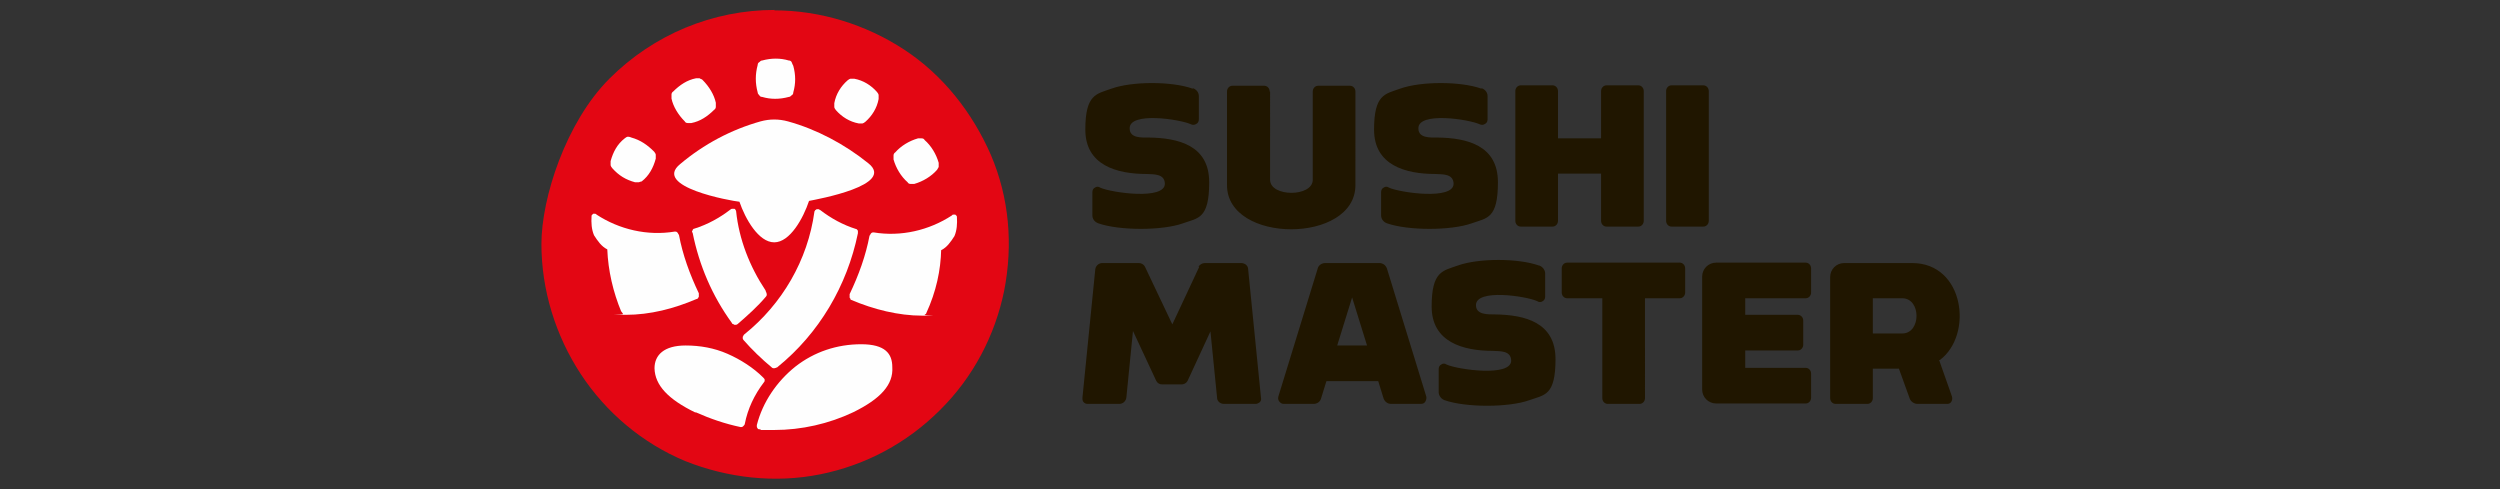
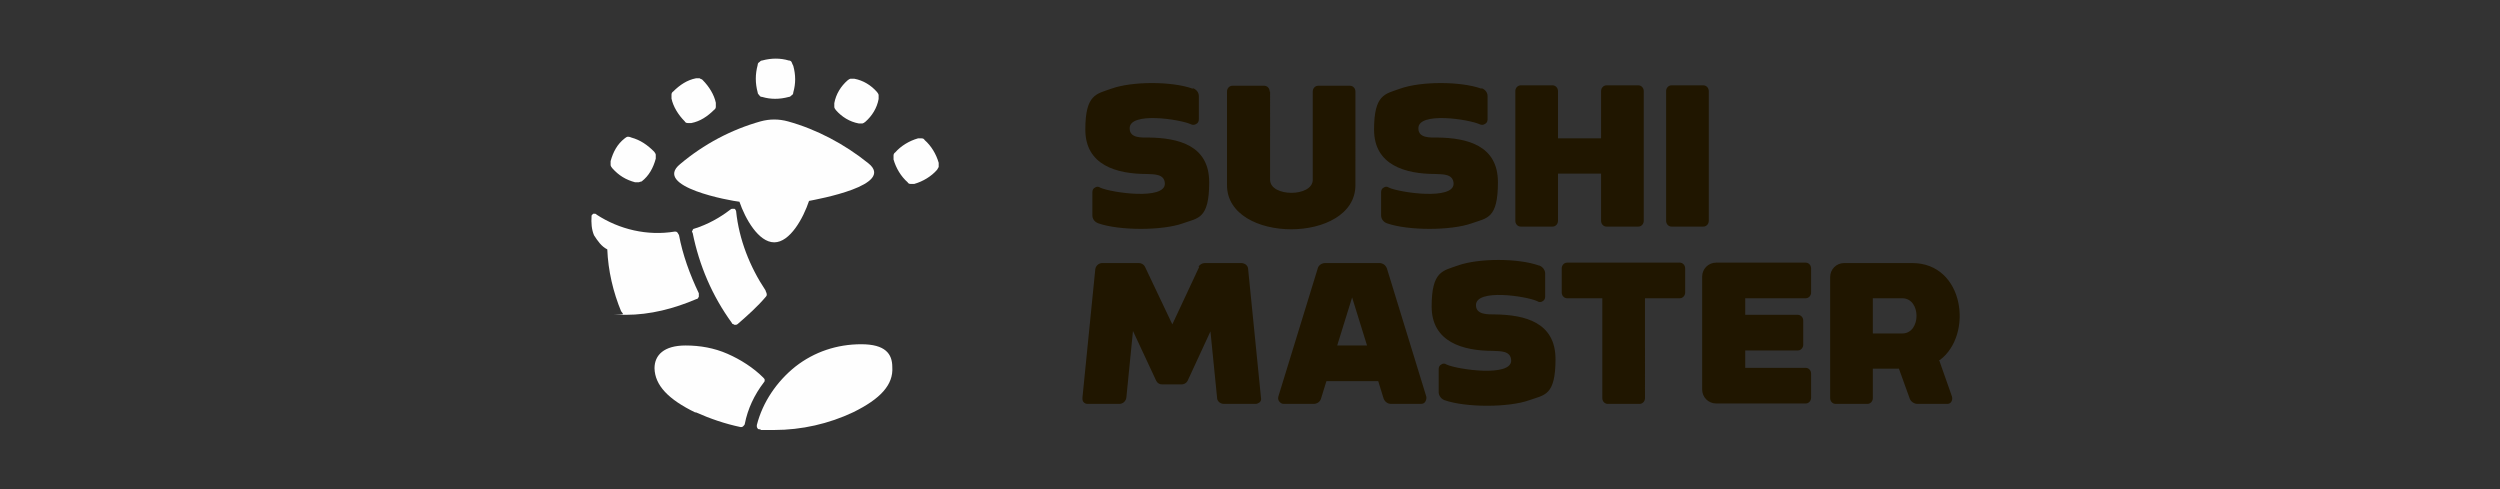
<svg xmlns="http://www.w3.org/2000/svg" id="_Слой_1" version="1.1" viewBox="0 0 603.5 118.1">
  <rect x="0" y="0" width="603.5" height="118.1" fill="#333333" stroke="none" />
  <defs>
    <style>.st1,.st2{fill-rule:evenodd}.st1{fill:#fefefe}.st2{fill:#201600}</style>
  </defs>
-   <path d="M186.9 2.5c11.1 0 22.1 3.4 31.4 9.5s16.4 15.1 20.9 25.4c4.4 10.3 5.4 21.6 3.2 32.8-2.2 10.8-7.5 20.9-15.5 28.8-7.9 7.9-17.9 13.3-28.9 15.5-10.9 2.2-22.3.9-32.6-3.2-10.3-4.3-19.1-11.7-25.2-21s-9.5-20.3-9.5-31.4 5.9-29.4 16.4-39.9c10.7-10.7 25-16.6 39.9-16.6Z" style="fill:#e30613;fill-rule:evenodd" />
  <path d="M212.1 23.9c-.4 2.2-1.6 4.1-3.2 5.5-.2.2-.6.4-.7.4h-.9c-2.2-.4-4.1-1.6-5.5-3.2-.2-.2-.4-.6-.4-.7v-1c.4-2.2 1.6-4.1 3.2-5.5.2-.2.6-.4.7-.4h.9c2.2.4 4.1 1.6 5.5 3.2.2.2.4.6.4.7zM226.2 41c-1.4 1.6-3.4 2.8-5.5 3.4h-.9c-.4 0-.6-.2-.7-.4-1.6-1.4-2.8-3.4-3.4-5.5v-1c0-.3.2-.6.4-.7 1.4-1.6 3.4-2.8 5.5-3.4h.9c.4 0 .6.2.7.4 1.6 1.4 2.8 3.4 3.4 5.5v1c0 .1-.2.3-.4.7m-56.6-21.7c1.6 1.6 2.8 3.6 3.2 5.5v1c0 .3-.2.6-.4.7-1.6 1.6-3.4 2.8-5.5 3.2h-.9c-.4 0-.6-.2-.7-.4-1.6-1.6-2.8-3.6-3.2-5.5v-1c0-.3.2-.6.4-.7 1.6-1.6 3.4-2.8 5.5-3.2h.9c.2.2.6.2.7.4m-17.2 13.9c2.2.6 3.9 1.8 5.5 3.4.2.2.4.6.4.7v1c-.6 2.2-1.6 4.1-3.4 5.5-.2 0-.6.2-.7.2h-.9c-2.2-.6-3.9-1.6-5.5-3.4-.2-.2-.4-.6-.4-.7v-1c.6-2.2 1.6-4.1 3.4-5.5.2-.2.6-.4.7-.4s.5 0 .9.2m39.1-17.3c.6 2.2.6 4.3 0 6.4 0 .4-.2.6-.4.7-.2.2-.4.4-.7.4-2.2.6-4.4.6-6.4 0-.4 0-.6-.2-.7-.4-.2-.2-.4-.4-.4-.7q-.9-3.3 0-6.6c0-.4.2-.6.4-.7.2-.2.4-.4.7-.4 2.2-.6 4.4-.6 6.4 0 .4 0 .6.2.7.4.1.3.3.7.4.9M184.8 70.1c0 .2.2.4.3.9 0 .2 0 .4-.2.6-2 2.4-4.5 4.6-6.8 6.6-.1.1-.3.2-.4.2h-.4c-.2 0-.2-.2-.4-.2 0 0-.2 0-.2-.2-4.8-6.6-7.9-13.9-9.5-21.8q-.3-.3 0-.6c0-.2.2-.4.4-.4 3.2-1 6.1-2.6 8.7-4.6.1-.1.3-.2.4-.2h.4c.2 0 .4 0 .4.2.1.1.2.3.2.4.7 6.8 3.3 13.4 7.1 19.1" class="st1" />
-   <path d="M187.8 88.6c-.2 0-.3.2-.9.3-.2 0-.4 0-.6-.2-2.4-2-4.8-4.3-6.8-6.6-.1-.1-.2-.3-.2-.4v-.4c.1-.1.2-.3.2-.4l.2-.2c9.1-7.3 15.3-17.9 16.9-29.6 0-.2.2-.2.2-.4.2 0 .2-.2.4-.2h.4c.2 0 .2.2.4.2 2.6 2 5.5 3.6 8.7 4.6.2 0 .2.2.4.4v.6c-2.6 12.7-9.4 24.2-19.4 32.3ZM227.2 60.4c1.4-.7 2.3-2 3.2-3.4.6-1.4.7-3 .6-4.6 0-.1 0-.3-.2-.4l-.2-.2h-.4c-.1 0-.3 0-.4.2-5.5 3.6-12.3 5.2-18.9 4.1-.2 0-.4 0-.6.2s-.2.4-.4.6c-.9 4.8-2.6 9.5-4.8 14.1v.8c0 .2.2.2.2.4s.2.2.2.2c5.4 2.3 11.4 3.8 17.1 3.8s.4 0 .6-.2.4-.2.4-.4c2.4-5.2 3.5-10.4 3.6-15.4" class="st1" />
  <path d="M195.3 48.5c2-.4 21-3.8 14.3-9.1-5.7-4.6-12.5-8.2-19.4-10.1q-3.3-.9-6.6 0c-7.1 2-13.7 5.5-19.4 10.3-6.8 5.5 12.3 8.9 14.3 9.1 1.4 4.1 4.6 9.8 8.4 9.8s7-5.8 8.4-10M150 75.3c-2-4.8-3.2-10-3.4-15.1-1.4-.7-2.3-2-3.2-3.4-.6-1.4-.7-3-.6-4.6 0-.1 0-.3.2-.4l.2-.2h.4c.1 0 .3 0 .4.2 5.5 3.6 12.3 5.2 18.9 4.1.2 0 .4 0 .6.2s.2.4.4.6c.9 4.8 2.6 9.5 4.8 14.1v.8c0 .2-.2.2-.2.4 0 0-.2.2-.4.2C162.7 74.5 157 76 151 76s-.4 0-.6-.2c-.2-.4-.4-.5-.4-.7M206 99.5c-5.9 2.8-12.5 4.3-19.1 4.3s-2.2 0-3.4-.2h-.4c-.2 0-.2-.2-.2-.2s-.2-.2-.2-.4v-.4c1.4-5.5 4.8-10.5 9.3-14.1 4.6-3.6 10.1-5.4 15.9-5.4s7.5 2.3 7.5 5.5c.3 4.3-2.9 7.7-9.4 10.9M167.9 99.5c3.6 1.6 7.1 2.8 10.9 3.6.2 0 .4 0 .6-.2s.4-.4.4-.6c.7-3.6 2.3-7 4.6-10 .2-.2.2-.4.2-.6s-.2-.4-.4-.6c-2.3-2.3-5.4-4.3-8.6-5.7s-6.6-2-10.1-2c-5.2 0-7.5 2.3-7.5 5.5.1 4.1 3.3 7.5 9.9 10.7" class="st1" />
  <path d="M386.5 33.4h-10.4V22c0-.8-.6-1.4-1.3-1.4h-7.7c-.7 0-1.3.6-1.3 1.4v31.3c0 .8.6 1.4 1.3 1.4h7.7c.7 0 1.3-.6 1.3-1.4V41.9h10.4v11.4c0 .8.6 1.4 1.3 1.4h7.7c.7 0 1.3-.6 1.3-1.4V22c0-.8-.6-1.4-1.3-1.4h-7.7c-.7 0-1.3.6-1.3 1.4zM288 21.3c.8.3 1.4 1 1.4 1.9v5.6c0 .5-.2.9-.6 1.1-.4.3-.9.3-1.3.1-2.6-1.2-14.9-3.1-14.8 1 0 2.4 2.9 2.2 4.6 2.2 7.2.1 14.6 1.9 14.6 10.8s-2.7 8.6-6.3 9.9c-5 1.8-15.4 1.8-20.5 0-.8-.3-1.4-1-1.4-1.9v-5.6c0-.5.2-.9.6-1.1.4-.3.9-.3 1.3 0 2.6 1.2 15.7 3.1 15.6-1-.1-2.4-2.7-2.2-4.4-2.3-7.2 0-14.8-2.1-14.8-10.7s2.7-8.6 6.3-9.9c5-1.8 14.6-1.8 19.6 0Zm69.7 0c.8.3 1.4 1 1.4 1.9v5.6c0 .5-.2.9-.6 1.1-.4.3-.9.3-1.3.1-2.6-1.2-14.9-3.1-14.8 1 0 2.4 2.9 2.2 4.6 2.2 7.2.1 14.6 1.9 14.6 10.8s-2.7 8.6-6.3 9.9c-5 1.8-15.4 1.8-20.5 0-.8-.3-1.4-1-1.4-1.9v-5.6c0-.5.2-.9.6-1.1.4-.3.9-.3 1.3 0 2.6 1.2 15.7 3.1 15.6-1-.1-2.4-2.7-2.2-4.4-2.3-7.2 0-14.8-2.1-14.8-10.7s2.7-8.6 6.3-9.9c5-1.8 14.6-1.8 19.6 0Zm44.5 32c0 .8.6 1.4 1.3 1.4h7.7c.7 0 1.3-.6 1.3-1.4V22c0-.8-.6-1.4-1.3-1.4h-7.7c-.7 0-1.3.6-1.3 1.4zm-95.7-31.2c0-.8-.6-1.4-1.3-1.4h-7.7c-.7 0-1.3.6-1.3 1.4v22.6c0 14.2 31 14.2 31 0V22.1c0-.8-.6-1.4-1.3-1.4h-7.7c-.7 0-1.3.6-1.3 1.4v21.3c0 4.2-10.3 4.2-10.3 0V22.1ZM319.7 63.5H333c.8 0 1.5.5 1.8 1.3l9.5 30.9c.1.4 0 .8-.2 1.2s-.6.6-1.1.6h-7.2c-.8 0-1.5-.5-1.8-1.3l-1.3-4.2h-12.5l-1.3 4.2c-.2.8-1 1.3-1.8 1.3h-7.2c-.4 0-.8-.2-1.1-.6s-.3-.8-.2-1.2l9.5-30.9c.2-.8 1-1.3 1.8-1.3Zm-30.2.9L283 78.3l-6.6-13.9c-.3-.6-.9-.9-1.5-.9h-8.8c-.9 0-1.6.7-1.7 1.5l-3.1 31c0 .4 0 .8.3 1.1s.6.4 1 .4h7.6c.9 0 1.6-.7 1.7-1.5l1.6-16.1 5.6 12q.45.9 1.5.9h4.6c.6 0 1.2-.3 1.5-.9l5.5-11.9 1.6 16c0 .9.8 1.5 1.7 1.5h7.6c.4 0 .7-.2 1-.4.3-.3.4-.7.3-1.1l-3.1-31c0-.9-.8-1.5-1.7-1.5h-8.8c-.6 0-1.2.4-1.5.9Zm178.6 22.5 3.1 8.8c.1.4.1.8-.1 1.2s-.6.6-1 .6h-7.2c-.8 0-1.6-.5-1.9-1.3l-2.6-7.2h-6.3v7.1c0 .8-.6 1.4-1.3 1.4h-7.7c-.7 0-1.3-.6-1.3-1.4V66.9c0-1.9 1.5-3.4 3.4-3.4h16.4c12.6 0 14.8 17.3 6.7 23.4Zm-96.5-22.8c.8.3 1.4 1.1 1.4 1.9v5.6c0 .5-.2.9-.6 1.1-.4.3-.9.3-1.3 0-2.6-1.2-14.9-3.1-14.8 1 0 2.3 2.9 2.2 4.6 2.2 7.2.1 14.6 1.9 14.6 10.8s-2.7 8.6-6.3 9.9c-5 1.8-15.4 1.8-20.5 0-.8-.3-1.4-1.1-1.4-1.9v-5.6c0-.5.2-.9.6-1.1.4-.3.9-.3 1.3 0 2.6 1.2 15.7 3.1 15.6-1-.1-2.4-2.7-2.2-4.4-2.3-7.2 0-14.8-2.1-14.8-10.7s2.7-8.6 6.3-9.9c5-1.8 14.6-1.8 19.6 0Zm6.8 7.9h8.4v24.1c0 .8.6 1.4 1.3 1.4h7.7c.7 0 1.3-.6 1.3-1.4V72h8.4c.7 0 1.3-.6 1.3-1.4v-5.8c0-.8-.6-1.4-1.3-1.4h-27.2c-.7 0-1.3.6-1.3 1.4v5.8c0 .8.6 1.4 1.3 1.4Zm73.7 0v8.5h7.1c4.6 0 4.6-8.5 0-8.5zm-30.8 0h14.6c.7 0 1.3-.6 1.3-1.4v-5.8c0-.8-.6-1.4-1.3-1.4h-21.6c-1.9 0-3.4 1.5-3.4 3.4V94c0 1.9 1.5 3.4 3.4 3.4h21.6c.7 0 1.3-.6 1.3-1.4v-5.8c0-.8-.6-1.4-1.3-1.4h-14.6v-4.2H434c.7 0 1.3-.6 1.3-1.4v-5.8c0-.8-.6-1.4-1.3-1.4h-12.7v-4.2ZM330 83.4l-3.6-11.6-3.6 11.6z" class="st2" />
</svg>